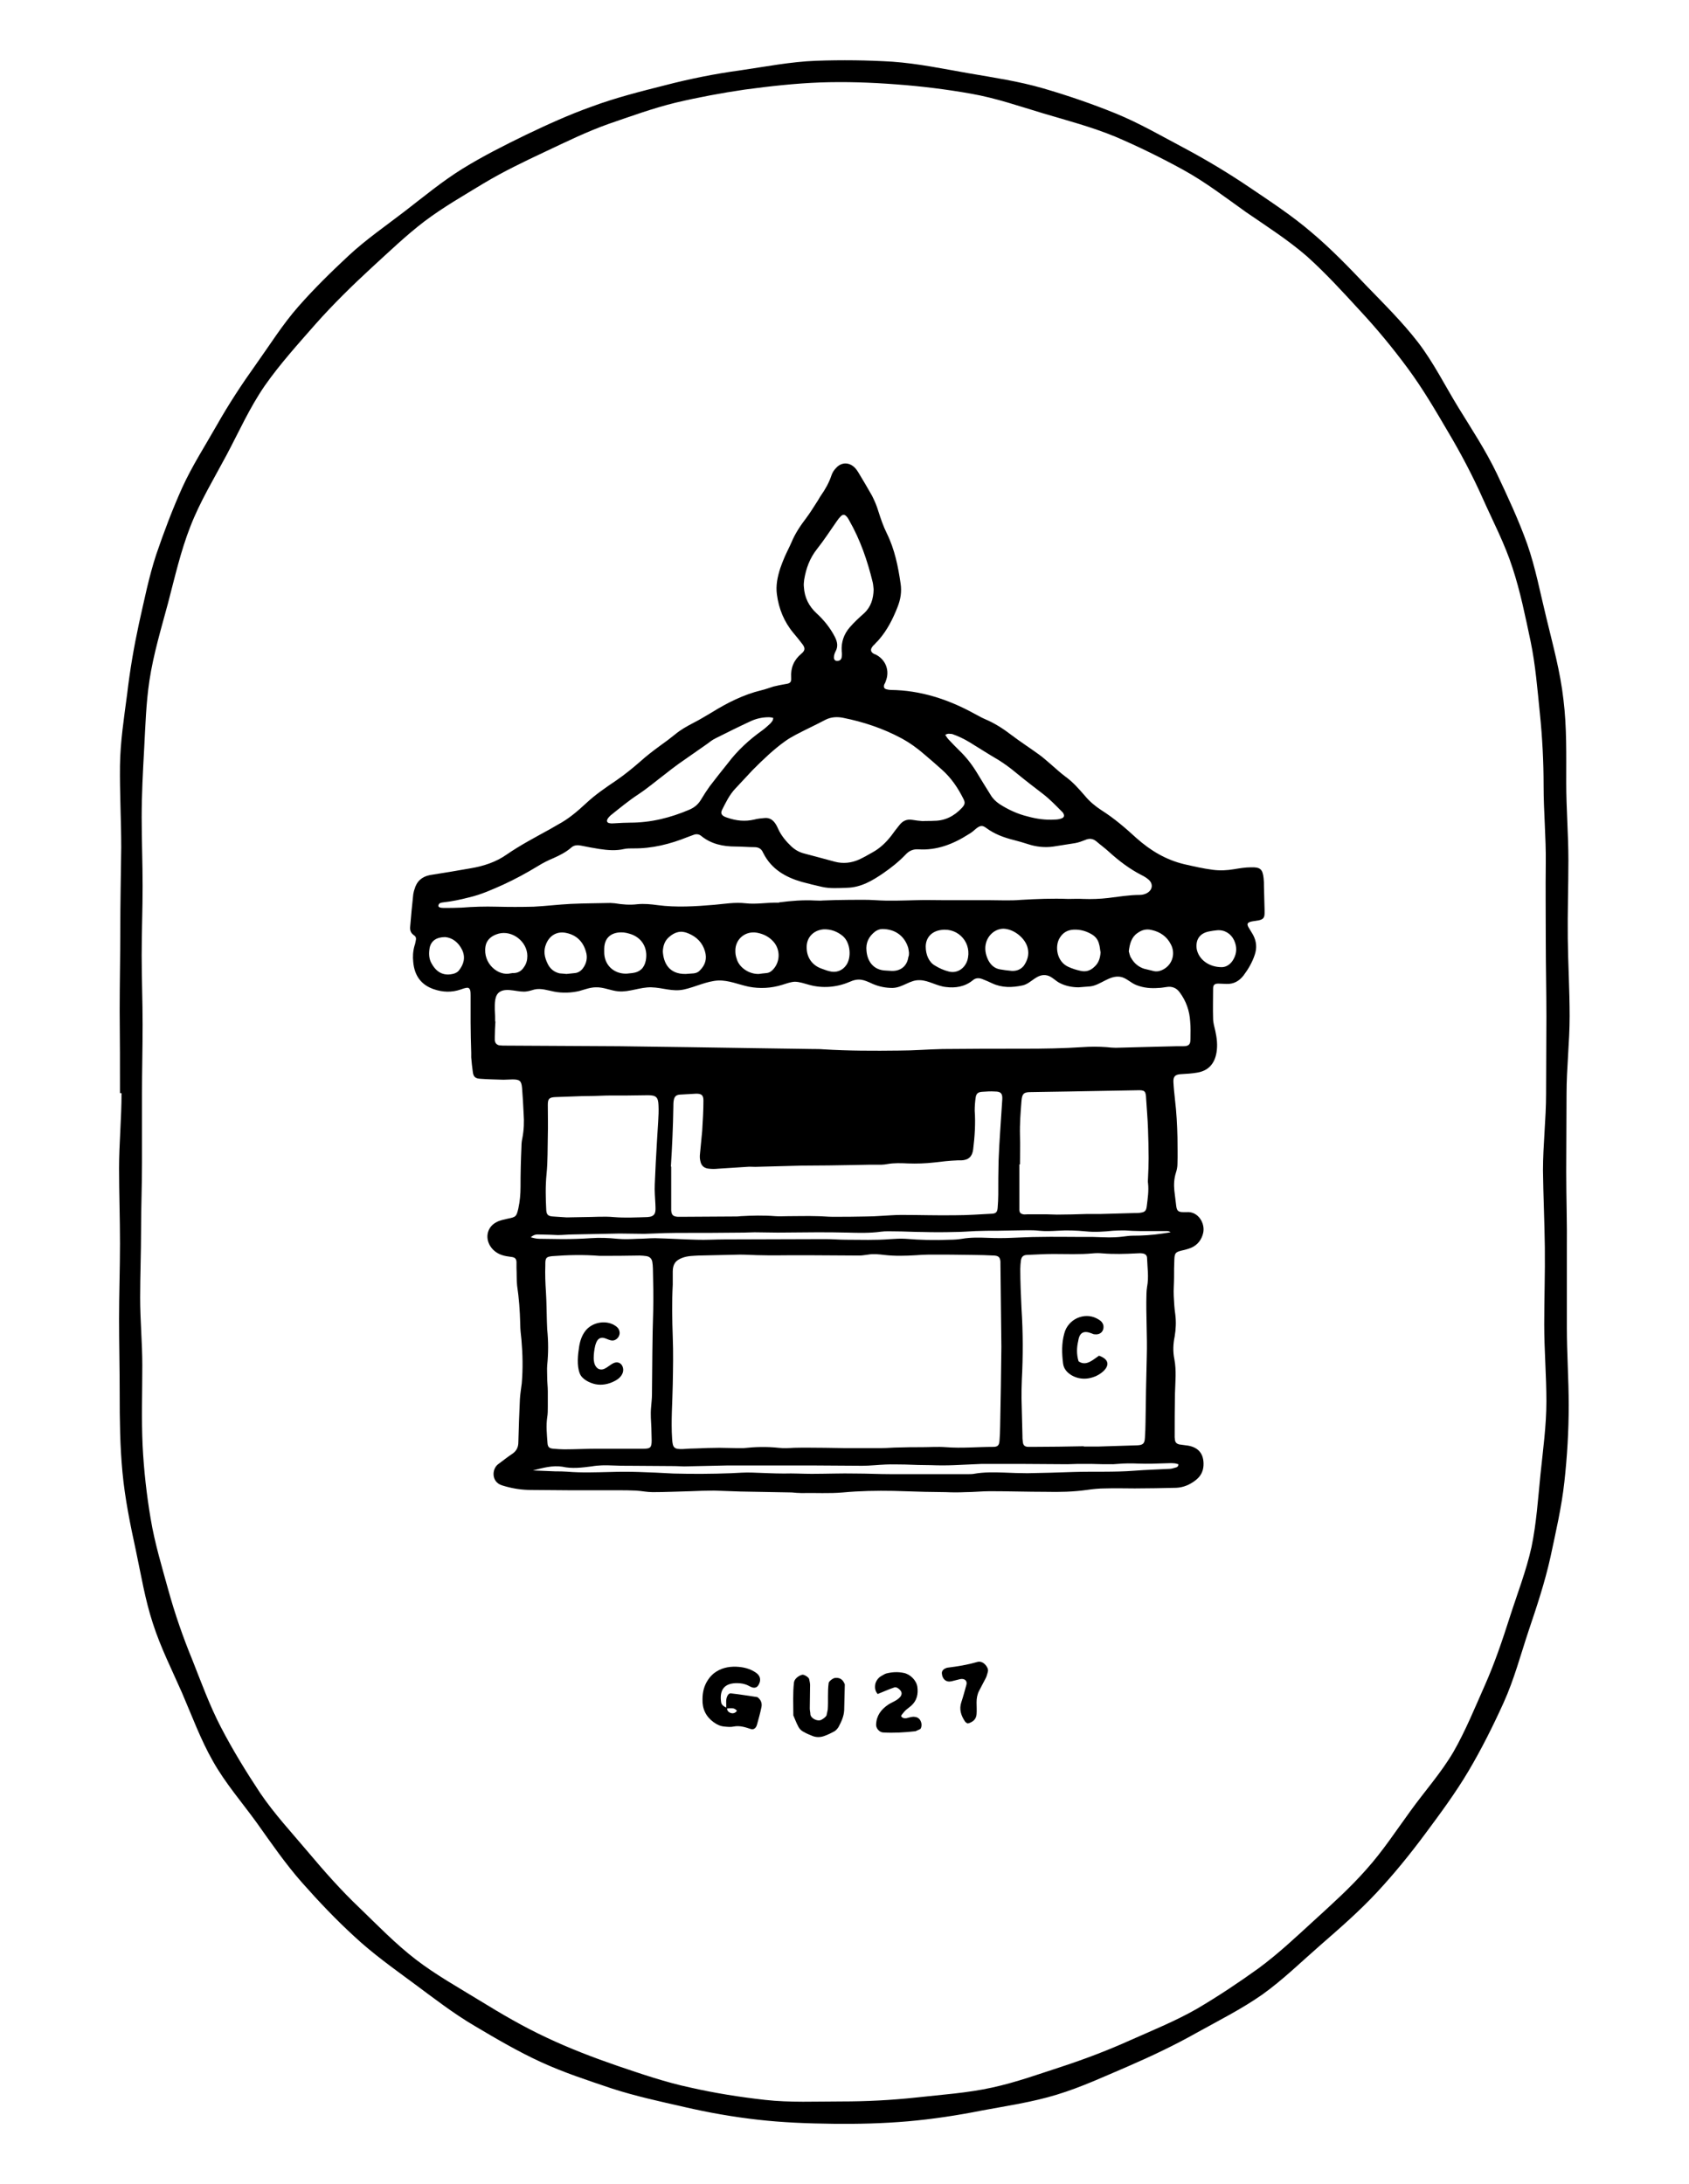
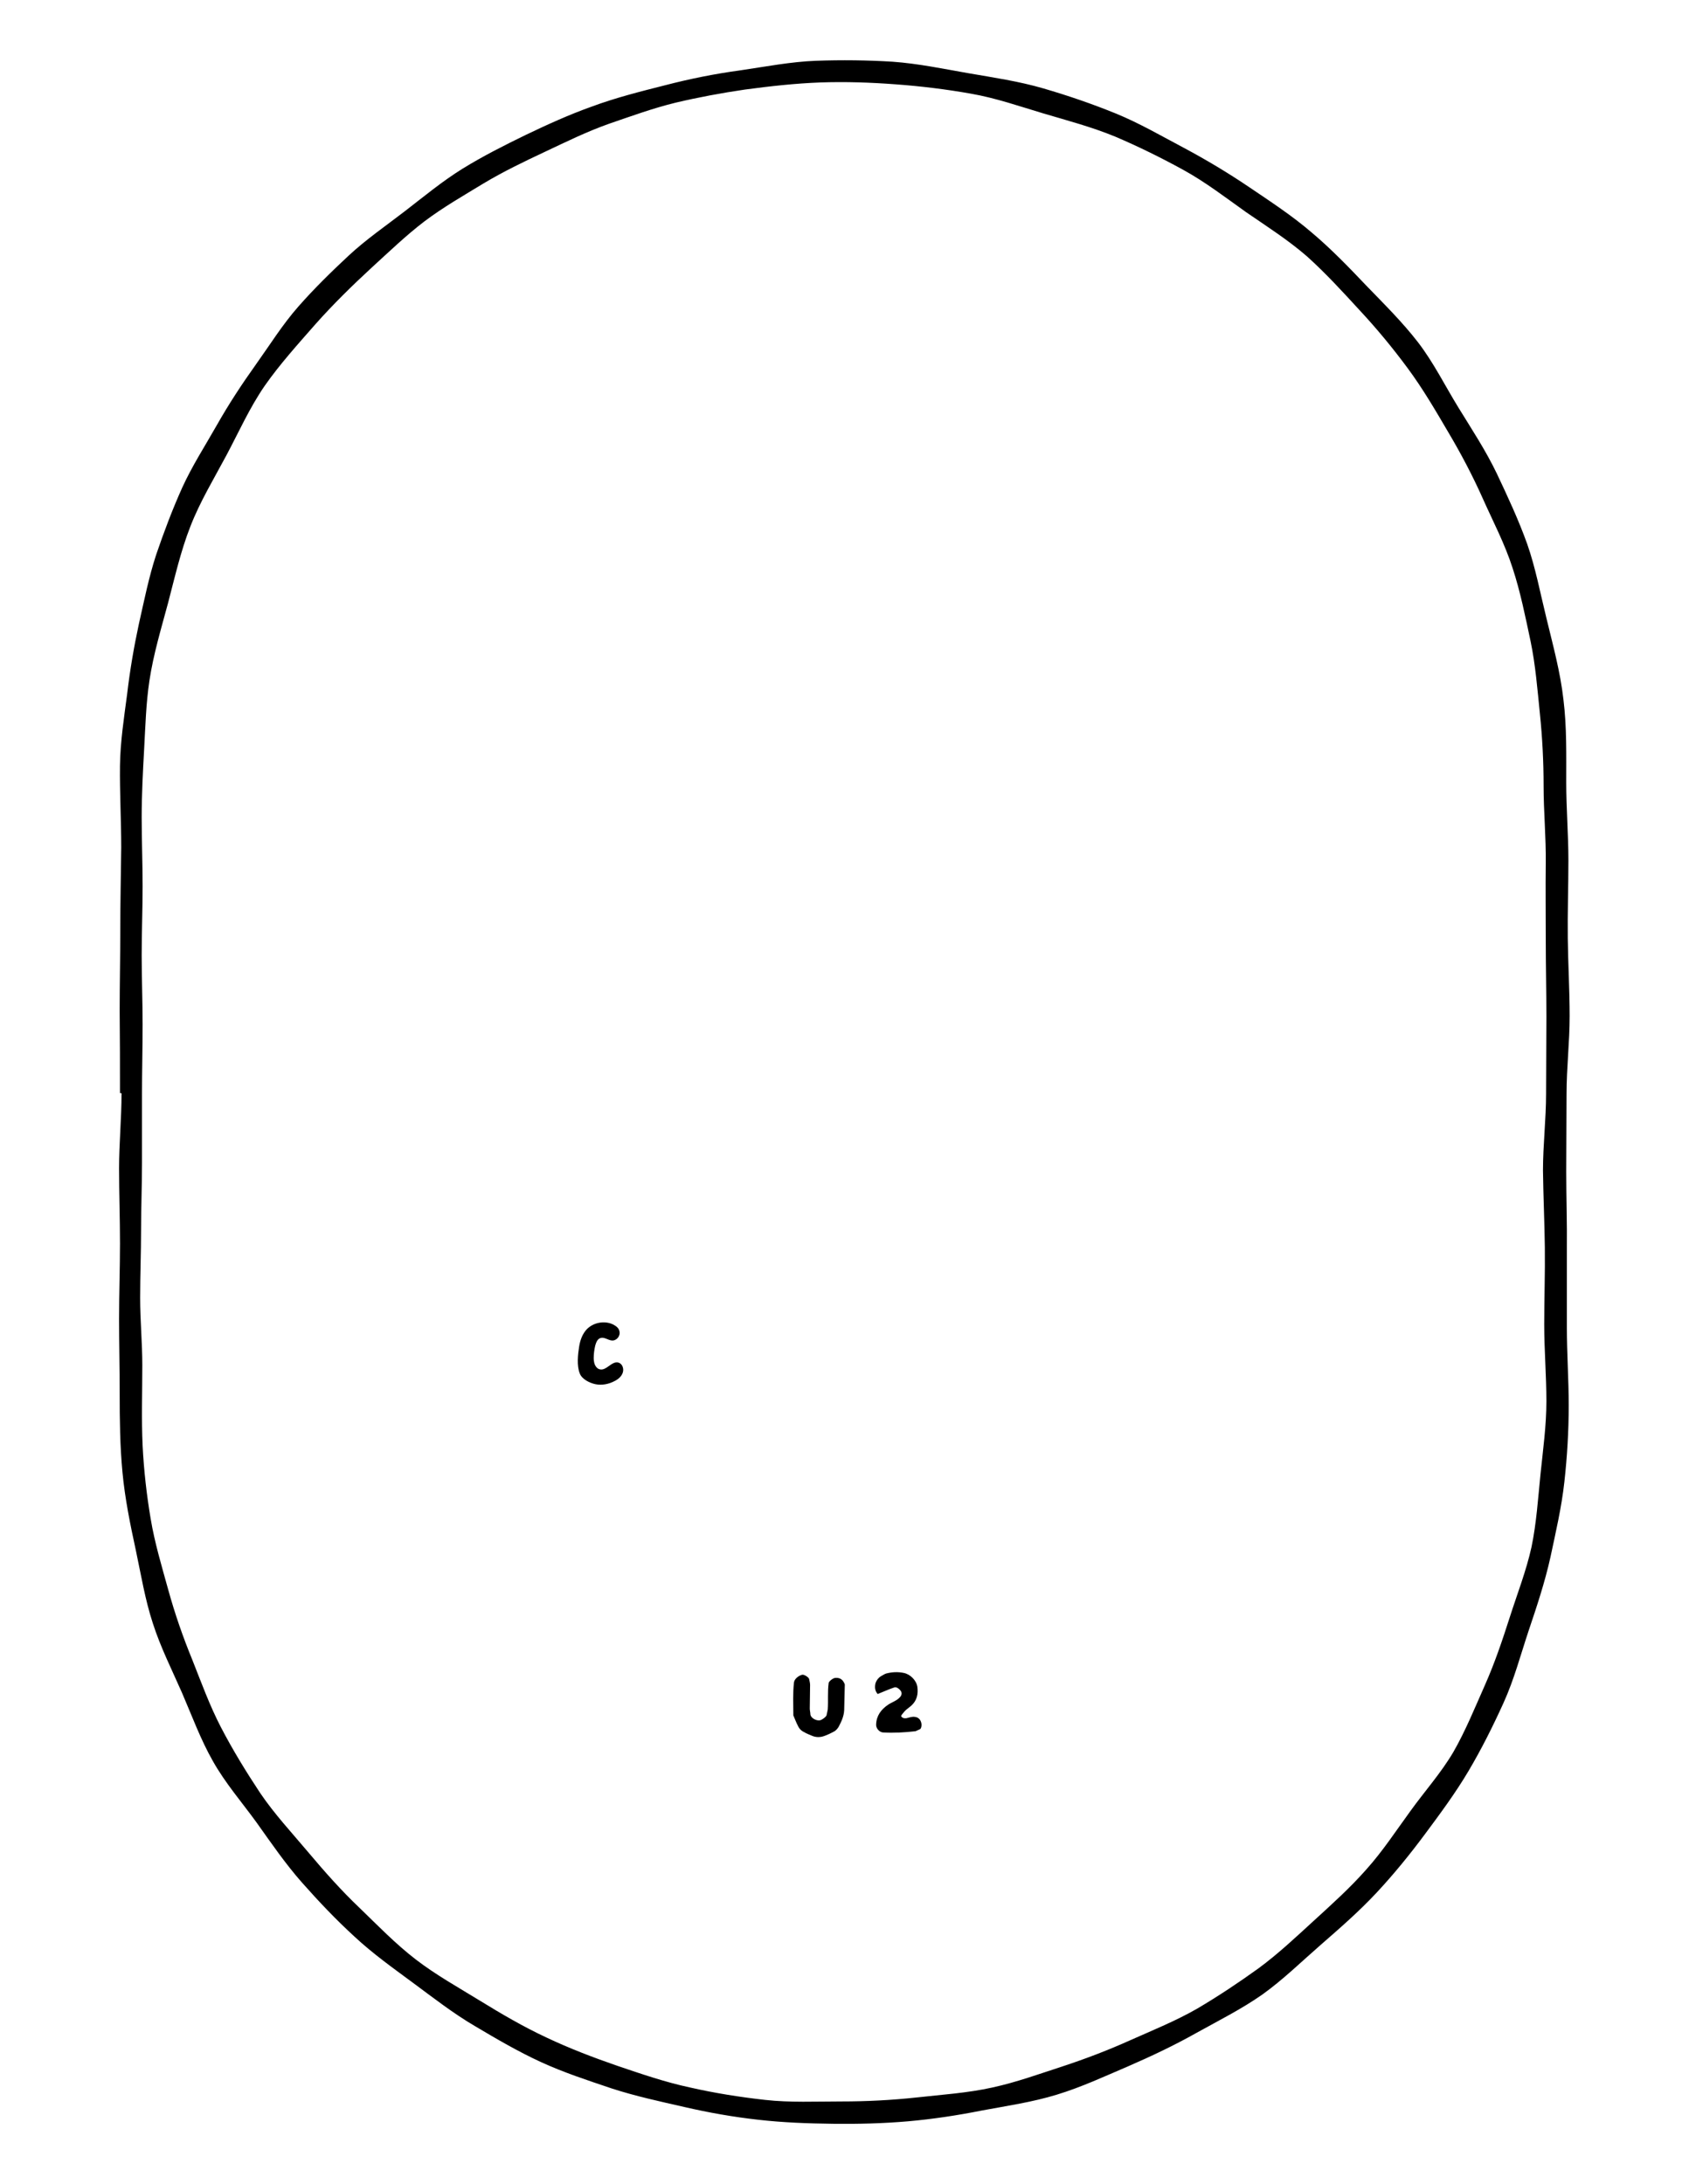
<svg xmlns="http://www.w3.org/2000/svg" enable-background="new 0 0 544.8 704.3" viewBox="0 0 544.8 704.3">
-   <path d="m366 480c-3.1 0-6.3-.1-9.4 0-2 0-4.1.2-6.1.5-4.3.6-8.7.7-13.1.6-6 0-12.1-.2-18.1-.2-2.6 0-5.3.3-7.9.3-2.1.1-4.2.1-6.3 0-2.3 0-4.5-.1-6.8-.1-3.4-.1-6.7-.2-10.1-.3-5.5-.1-10.9 0-16.3.5-4.4.4-8.9.1-13.4.2-1 0-2.1-.1-3.1-.2-5.5-.1-11.1-.2-16.6-.3-2.8-.1-5.6-.2-8.5-.3-2.5 0-5 .1-7.5.2-4.1.1-8.2.3-12.3.3-1.8 0-3.6-.4-5.4-.5-1.9-.1-3.9-.1-5.9-.1-5 0-10.1 0-15.1 0-4.2 0-8.5-.1-12.7-.1-2.9 0-5.7-.4-8.5-1.2-.3-.1-.7-.2-1-.3-3.5-1.1-3.3-5.4-1.1-6.9 1.5-1.1 3-2.3 4.5-3.3 1.3-.9 1.9-2.1 1.9-3.7.1-4.6.3-9.3.5-13.9.1-1.7.4-3.4.6-5.1.4-4.7.3-9.4-.1-14-.2-1.8-.4-3.5-.4-5.3-.1-4.1-.4-8.2-1-12.2-.2-1.9-.1-3.8-.2-5.7 0-.7 0-1.4 0-2-.1-.9-.4-1.3-1.3-1.5-.7-.1-1.4-.2-2-.3-2.2-.4-4-1.4-5.2-3.3-1.7-2.8-.9-6.2 2.1-7.7 1.1-.6 2.4-.8 3.6-1.1 2.6-.5 2.8-.7 3.4-3.3.5-2.3.7-4.6.7-6.9 0-4.3.1-8.6.3-13 0-1 .1-1.9.3-2.8.5-2.6.6-5.2.4-7.9-.1-2.7-.3-5.4-.5-8.2-.2-2.4-.8-2.8-3.1-2.8-1 0-1.9.1-2.9.1-2.5-.1-4.9-.1-7.4-.3-1.7-.1-2.3-.6-2.5-2.3-.2-1.5-.4-3.1-.5-4.6 0-.5 0-1 0-1.5-.1-3.3-.2-6.5-.2-9.8 0-2.9 0-5.7 0-8.6 0-.5 0-1.1-.1-1.6-.2-.8-.6-1.1-1.4-.9-.6.1-1.1.3-1.7.5-2.9 1-5.8.9-8.7-.1-4.1-1.4-6.2-4.4-6.6-8.7-.2-1.8-.1-3.5.4-5.3.2-.5.3-1.1.4-1.6.2-.7.1-1.4-.6-1.8-1-.7-1.3-1.6-1.2-2.7.3-3.5.6-7 1-10.5.1-.5.2-1.1.4-1.6.7-2.6 2.4-4.1 5-4.6 4.4-.7 8.8-1.4 13.2-2.2 4.1-.7 8.1-2 11.5-4.4 4.5-3.1 9.3-5.6 14-8.2.9-.5 1.7-1 2.6-1.5 3.4-1.8 6.3-4.3 9.1-6.9 3-2.8 6.4-5.1 9.8-7.4 2.6-1.8 5.2-3.9 7.6-6 2-1.8 4.2-3.5 6.4-5.1 1.7-1.2 3.3-2.4 4.9-3.7 1.8-1.5 3.8-2.6 5.9-3.7 2-1 3.9-2.2 5.8-3.3 5-3.1 10.3-5.8 16.1-7.2 1.3-.3 2.6-.8 3.9-1.2 1.3-.3 2.6-.6 3.9-.8 1.5-.2 1.9-.6 1.8-2.1-.2-3.2.9-5.7 3.3-7.7 1.2-1 1.3-1.8.3-3.1-.9-1.2-1.9-2.4-2.9-3.6-3-3.6-4.7-7.8-5.3-12.4-.4-2.9.2-5.7 1.1-8.5.4-1.2.9-2.4 1.4-3.6.7-1.6 1.5-3.1 2.2-4.7 1.2-2.9 2.9-5.4 4.8-7.9 1.2-1.6 2.3-3.4 3.4-5.1.5-.7.8-1.4 1.3-2.1 1.4-2 2.6-4.1 3.4-6.5.3-.9.8-1.7 1.5-2.4 1.7-1.9 4.2-1.9 6-.1.5.5.9 1.1 1.2 1.6 1.5 2.5 3 5 4.4 7.5.8 1.6 1.5 3.2 2 4.9.8 2.5 1.6 4.9 2.8 7.3 2.5 5.1 3.6 10.6 4.4 16.1.4 2.6 0 5.1-1 7.6-1.5 3.8-3.3 7.4-6 10.5-.4.5-.9.9-1.3 1.4-.3.3-.7.6-.9 1-.6.8-.4 1.6.5 2.1.2.1.3.2.5.2 3.4 1.6 4.8 5.3 3.4 8.7-.1.4-.3.7-.5 1.1-.2.9 0 1.3.8 1.5.4.1.9.2 1.3.2 9.6.1 18.5 3 26.9 7.6 1.2.6 2.3 1.3 3.5 1.8 3.1 1.3 5.9 3.1 8.5 5.1 2.9 2.2 6 4.2 8.9 6.3 1.4 1 2.7 2.2 4 3.3 1.5 1.3 2.9 2.6 4.5 3.8 2.5 1.8 4.4 4 6.4 6.3 1.5 1.8 3.3 3.3 5.3 4.6 4.1 2.6 7.7 5.7 11.3 9 4.5 4 9.5 7 15.4 8.4 3.1.7 6.1 1.4 9.2 1.8 2.3.3 4.6.2 6.9-.2 1.8-.3 3.6-.6 5.4-.6 3-.1 3.8.6 4.1 3.6.1.8.1 1.6.1 2.5.1 2.5.1 5.1.2 7.6v1.1c0 1.5-.5 2-1.9 2.3-.6.1-1.3.2-1.9.3-1.9.3-2.1.9-1.1 2.4.4.7.8 1.3 1.2 2 1.1 2.1 1.3 4.2.5 6.5-.8 2.4-2.1 4.6-3.6 6.6-1.4 1.8-3.2 2.8-5.5 2.7-.9 0-1.7-.1-2.6-.1-1.2 0-1.7.4-1.7 1.6 0 3.2-.1 6.5 0 9.7 0 1.3.4 2.6.7 3.9.5 2.3.8 4.6.4 7-.6 3.6-2.6 5.9-6.2 6.5-1.7.3-3.4.4-5.2.5-1.9.1-2.6.7-2.5 2.6s.3 3.7.5 5.6c.5 4.1.7 8.2.8 12.2 0 2.8.1 5.6 0 8.5 0 1-.2 2-.5 2.9-.6 1.9-.7 3.8-.5 5.8.2 1.6.4 3.3.6 4.9s.7 2 2.3 2h1.1c3.6-.3 6 3.5 5.3 6.7-.5 2.2-1.8 3.9-3.9 4.8-1 .4-2.1.7-3.1.9-1.9.5-2.2.8-2.3 2.8s-.1 3.9-.1 5.9-.2 3.9-.1 5.9.2 4 .5 6c.3 2.4.2 4.7-.2 7.1-.5 2.4-.6 4.9-.1 7.3.7 3.7.3 7.3.2 11-.1 4.7-.1 9.5-.1 14.2 0 .3.1.6.1.9.1.8.6 1.2 1.3 1.4.7.1 1.4.2 2.2.3 3.9.4 5.9 2.6 5.7 6.5-.1 2-1 3.6-2.6 4.8-1.8 1.4-3.9 2.3-6.2 2.4-4.6.1-9 .2-13.4.2 0 .1 0 .1 0 0zm-43-45.7c-.1-9-.2-17.9-.3-26.7 0-.2 0-.5 0-.7-.1-1.4-.6-1.9-2-2-2.3-.1-4.6-.2-6.9-.2-4.7-.1-9.5-.1-14.2-.1-1.4 0-2.8.1-4.2.2-3.4.2-6.8.3-10.2-.1-1.7-.2-3.4-.4-5.2-.1-.9.1-1.9.3-2.8.3-5.6 0-11.2-.1-16.8-.1-1.6 0-3.2 0-4.8 0-3.2 0-6.5.1-9.7 0-2.4 0-4.8-.2-7.2-.2-4.5.1-8.9.2-13.4.3-1.7.1-3.5.1-5.1.7-2.3.8-3.2 2.1-3.2 4.5v4.2c-.3 5.6-.2 11.2 0 16.8.2 5.1.1 10.3 0 15.4-.1 5.9-.6 11.7-.2 17.6.2 2.8.6 3.3 3.5 3.2 1.5-.1 3-.2 4.5-.2 2.4-.1 4.8-.2 7.2-.2 1.8 0 3.5.1 5.3.1h2.6c3.7-.4 7.4-.5 11.2-.1 1.7.2 3.3.1 5 0 3.4-.1 6.7 0 10.1 0 2 0 4 .1 6 .1h8.7 3.5c1.8 0 3.6-.2 5.4-.2 2.5-.1 5-.1 7.5-.1 2.6 0 5.2-.2 7.8 0 5.1.4 10.2-.1 15.3-.1 1.4 0 1.9-.5 2-2s.2-3 .2-4.5c.2-8.6.3-17.3.4-25.8zm-163.3-104.9h.1c-.1 1.7-.2 3.4-.2 5v1.1c.1.9.6 1.4 1.4 1.6.7.1 1.4.1 2 .1 12.2.1 24.5.1 36.7.2 7.5.1 15 .2 22.5.3 6.5.1 13 .2 19.5.3 6.8.1 13.6.2 20.5.3 1.1 0 2.3 0 3.4.1 8.1.5 16.3.5 24.4.4 4.7 0 9.4-.4 14-.5 8.8-.1 17.6-.1 26.5-.1 6.2 0 12.4-.1 18.5-.5 2.7-.2 5.4-.2 8 0 1 .1 1.9.2 2.9.2 3.8-.1 7.5-.2 11.3-.3 2.7-.1 5.5-.1 8.2-.2h2.2c1.8 0 2.4-.5 2.4-2.3 0-1.9.1-3.8-.1-5.7-.2-3.4-1.3-6.6-3.4-9.4-1-1.4-2.5-2-4.2-1.7-.9.1-1.7.3-2.6.3-2.4.2-4.8 0-7.1-.9-1.9-.7-3.3-2.4-5.3-2.7-3.5-.5-6.3 2.7-9.6 3.1-1.3.1-2.5.2-3.8.3-2 0-4.1-.4-5.9-1.3-1.5-.7-2.6-2.1-4.1-2.5-3.4-.9-5.2 2.6-8.1 3.2-3.3.7-6.6.8-9.8-.7-1-.5-2-.9-3-1.3-1.2-.5-2.3-.5-3.3.4-2.5 2-5.5 2.5-8.6 2.1-2.9-.3-5.5-2.1-8.3-2.2-3.3-.2-5.5 2.4-8.9 2.5-2.2 0-4.3-.4-6.4-1.3-3-1.4-4.5-2-7.6-.6-4 1.7-8.6 2.1-12.9.9-1.5-.4-3.1-1-4.7-1-1.4.1-2.7.6-4 1-3.5 1.1-7.2 1.3-10.8.6-3.3-.7-6.4-2.1-9.8-2-3.8.2-7.4 2.1-11.1 2.9s-6.8-.6-10.5-.7c-3.6-.1-7.1 1.6-10.6 1.3-2.5-.2-4.8-1.4-7.3-1.3-1.8 0-3.6.7-5.4 1.2-2.6.6-5.4.7-8 .2-2.1-.4-4.3-1.2-6.4-.7-.8.2-1.6.5-2.4.6-2.6.5-6.3-1.3-8.7.1-1.9 1.1-1.7 4-1.7 5.9.1 1.4.1 2.6.1 3.7zm184.9-39.5c1.6 0 3.2-.1 4.8 0 2.7.1 5.4 0 8-.3 3.4-.4 6.8-1 10.3-1 .7 0 1.5-.2 2.1-.5 2-1 2.3-3.1.6-4.5-.7-.6-1.4-1-2.2-1.4-3.9-2-7.3-4.6-10.5-7.5-1.3-1.2-2.7-2.2-4.1-3.4-1.1-.9-2.3-1-3.6-.4-1 .4-2.1.8-3.2 1-2.3.4-4.7.7-7 1.1-2.8.4-5.6.1-8.3-.8-1.5-.5-3-.9-4.5-1.3-3.2-.8-6.2-1.9-8.9-3.9-1.2-.9-1.9-.8-3.1.1-.8.7-1.6 1.4-2.5 1.9-5 3.2-10.3 5.3-16.3 4.9-1.7-.1-3 .5-4.1 1.7-2.2 2.3-4.6 4.2-7.2 6-3.5 2.4-7.2 4.6-11.7 4.7-2.7.1-5.5.3-8.1-.3-2.2-.5-4.3-1-6.5-1.6-5.2-1.5-9.8-4.1-12.4-9.3-.1-.1-.1-.2-.2-.4-.5-1-1.4-1.5-2.6-1.5-2 0-4.1-.2-6.1-.2-4.1 0-7.9-.8-11.1-3.4-.7-.6-1.6-.7-2.4-.4-.6.2-1.3.5-1.9.7-5.7 2.3-11.6 3.8-17.8 3.7-.9 0-1.9 0-2.8.2-2.6.6-5.2.4-7.9 0-2-.3-4-.7-6-1.1-1.1-.2-2.2-.2-3.1.6-1.7 1.5-3.7 2.5-5.7 3.4-1.7.7-3.5 1.6-5.1 2.6-3.6 2.2-7.3 4.2-11.2 6-3.6 1.6-7.1 3.2-11 4.1-2.7.7-5.5 1.3-8.3 1.6-.6.1-1.4.1-1.6 1-.1.5.5.8 1.6.8 2 0 3.9 0 5.9-.1 3.8-.3 7.5-.4 11.3-.3 4 .1 7.9.1 11.9 0 4-.2 8-.7 12-.9 4.3-.2 8.5-.2 12.8-.3.5 0 .9.1 1.4.1 2.4.4 4.9.6 7.3.3 2.2-.2 4.4 0 6.5.3 6.1.8 12.2.4 18.2-.1 3.4-.3 6.8-.9 10.2-.5 3.5.4 7-.3 10.5-.2.1 0 .3 0 .4-.1 3.8-.5 7.6-.8 11.4-.6.9 0 1.7.1 2.6 0 2.8-.1 5.5-.2 8.3-.2 2.9 0 5.8-.1 8.7.1 4.4.3 8.7.1 13.1 0 3-.1 6.1 0 9.1 0h6.3 8.2c3.4 0 6.8.2 10.2-.1 5.1-.3 10.2-.5 15.3-.3zm5 176.5v.1h4.5c4.3-.1 8.5-.3 12.8-.4 1.8-.1 2.3-.6 2.4-2.4.1-1.7.2-3.5.2-5.2.1-7 .2-14 .4-21 .2-6.7-.3-13.5-.1-20.2 0-.8.1-1.6.2-2.3.6-3.1.1-6.2 0-9.2 0-1-.6-1.5-1.6-1.6-.6-.1-1.2 0-1.8 0-3.7.2-7.4.3-11 0-1-.1-2.1-.1-3.1 0-4.2.4-8.4.2-12.7.2-2.9 0-5.7.2-8.6.3-1.2.1-1.7.6-1.9 1.8-.1.9-.2 1.8-.2 2.7 0 4.3.2 8.6.4 12.9.5 7.6.5 15.3.1 22.9-.1 2-.1 4-.1 6 .1 4 .2 8 .3 12 0 .6 0 1.2.1 1.8.1 1.3.6 1.8 1.9 1.8h1.4c5.6 0 11-.1 16.4-.2zm-52-201.6c0-.1 0-.1 0 0 1.2-.1 2.5 0 3.7-.1 3.6 0 6.6-1.6 9-4.2.9-1 1.1-1.6.5-2.8-1.8-3.6-4-6.9-7.1-9.6-1.8-1.6-3.6-3.2-5.4-4.7-2.4-2.1-4.9-3.9-7.7-5.4-5.8-3.1-12.1-5.2-18.6-6.5-1.9-.4-3.9-.3-5.7.6-3.2 1.7-6.5 3.2-9.7 4.9-1.1.6-2.2 1.2-3.3 2-3.8 2.7-7.2 6-10.5 9.3-1.9 2-3.7 4-5.6 6s-3.1 4.5-4.3 6.9c-.5 1-.2 1.7.9 2.2.2.1.5.2.8.3 2.9 1 5.7 1.3 8.7.6 1.1-.3 2.2-.4 3.4-.5 1.3-.1 2.3.4 3.1 1.4.5.6.9 1.4 1.2 2.1 1 2.2 2.6 4.1 4.3 5.7 1.2 1.1 2.6 1.9 4.3 2.3 3.3.9 6.5 1.7 9.7 2.6 2.7.7 5.3.4 7.8-.7 1.5-.7 2.9-1.5 4.3-2.3 2.4-1.3 4.4-3.2 6.1-5.4.8-1.1 1.7-2.3 2.6-3.4 1.1-1.4 2.4-2 4.2-1.7 1.1.2 2.2.3 3.3.4zm-81.2 111.4h.1v2.9 9.4 1.8c.1 1.5.6 2 2.1 2.1h2c5.5 0 11-.1 16.5-.1.6 0 1.2 0 1.8-.1 3.7-.2 7.4-.3 11.2 0 1.3.1 2.7 0 4.1 0 3.1 0 6.3-.1 9.4 0 1.6 0 3.3.2 4.9.2 3.6 0 7.3 0 10.9-.1 1.6 0 3.3-.1 4.9-.2 2.1-.1 4.3-.3 6.4-.3 5.9 0 11.7.2 17.6.1 3.9 0 7.9-.3 11.8-.5 1.2-.1 1.6-.6 1.7-1.9.1-1.4.2-2.8.2-4.2 0-3.6 0-7.3.1-10.9.1-3.1.3-6.2.5-9.3.2-3.5.5-7.1.7-10.6.1-1.9-.5-2.5-2.4-2.5-1.4-.1-2.7 0-4.1.1-1.3.1-1.9.5-2.1 1.9s-.3 2.8-.3 4.2c.3 4.2 0 8.4-.5 12.5-.3 2.3-1.5 3.4-3.8 3.5-.4 0-.8 0-1.2 0-2.6.1-5.2.4-7.7.7-2.7.3-5.5.4-8.3.3-2.2-.1-4.4-.2-6.7.2-.6.1-1.2.2-1.8.2-2.9 0-5.7 0-8.6.1-5.6.1-11.3.2-16.9.2-.1 0-.2 0-.3 0-5 .1-10 .3-15 .4-.9 0-1.8-.1-2.7 0-3.1.2-6.3.4-9.4.6-.9.1-1.8.1-2.7 0-1.6-.1-2.6-.9-2.9-2.5-.2-.8-.2-1.6-.1-2.4.2-2.4.5-4.9.7-7.3.2-3.3.4-6.5.4-9.8 0-1.7-.6-2.2-2.3-2.2-1.8.1-3.5.2-5.3.3-1.3.1-1.8.7-2 2-.1.6-.1 1.3-.1 1.9-.1 6.5-.4 12.9-.8 19.3zm-23 28.8c-5.1-.4-10.2-.3-15.3.1-1.8.2-2.2.5-2.2 2.4v.5c-.1 2.9 0 5.8.2 8.7.2 3.2.2 6.4.3 9.5 0 .8.1 1.6.1 2.5.4 3.9.4 7.7 0 11.6-.1 1.3 0 2.6 0 4 0 1.5.2 2.9.2 4.4v4.9c0 1.2 0 2.4-.2 3.5-.4 2.8-.1 5.5.1 8.3.1 1.3.6 1.7 1.9 1.8 1.2.1 2.4.2 3.5.2 3.5 0 7.1-.2 10.6-.2h15c2.2 0 2.6-.4 2.6-2.7 0-1.4-.1-2.7-.1-4.1-.1-2.1-.3-4.3-.1-6.4.1-1.4.3-2.9.3-4.4.1-9 .1-18.1.4-27.1.1-4.5 0-8.9-.1-13.4 0-.7-.1-1.5-.2-2.2-.2-1-.8-1.6-1.8-1.8-.8-.1-1.5-.2-2.3-.2-4.4.1-8.7.1-12.9.1zm135.6-29.5c-.1 0-.1 0-.2 0v3.5 10.2 1.1c.1.8.4 1.1 1.2 1.3.5.1 1 0 1.5 0h6c1.1 0 2.3.1 3.4.1 3.2 0 6.4-.1 9.7-.2h4.4c3.6-.1 7.2-.2 10.8-.3.7 0 1.4 0 2-.1 1.5-.2 1.9-.6 2.1-2.1.3-2.5.7-5 .4-7.5-.1-.5 0-1 0-1.5.1-2.2.2-4.4.2-6.5 0-3.1-.1-6.3-.2-9.4-.1-3.2-.4-6.4-.6-9.7-.1-2.6-.4-2.9-3-2.8-7.4.1-14.7.3-22.1.4-4.1.1-8.2.1-12.3.2-2.1 0-2.6.6-2.8 2.7-.3 3.8-.6 7.5-.5 11.3.1 3.1 0 6.2 0 9.3zm-133.3-22.2c0 .1 0 .1 0 0-2.7.1-5.5.2-8.2.2-2.8.1-5.6.2-8.4.3-2 .1-2.4.6-2.4 2.5 0 3.4.1 6.7 0 10.1-.1 4 0 8.1-.4 12.1s-.3 7.9-.1 11.8c.1 1.4.6 1.9 2.1 2l4.5.3c1.8 0 3.6-.1 5.4-.1 3.3 0 6.6-.3 9.8 0 3.6.3 7.2.1 10.8 0 .3 0 .5-.1.8-.1 1.1-.2 1.7-.8 1.8-1.9.1-.7 0-1.4 0-2.2-.1-2.1-.3-4.2-.2-6.3.2-4.6.4-9.2.7-13.8.1-2.2.3-4.4.4-6.5.1-1.8.2-3.5.1-5.3-.1-2.6-.8-3.2-3.4-3.2-4.6.1-9 .1-13.3.1zm86.1-163.2c-.1-.6-.1-1.4-.3-2.3-1.7-7-4-13.7-7.6-20-.2-.4-.5-.9-.8-1.2-.6-.7-1.2-.8-1.9-.1-.5.5-.9 1-1.3 1.6-2.1 3-4.1 6.1-6.4 9s-3.5 6.2-4.1 9.8c-.1.8-.2 1.6-.1 2.4.2 3.4 1.6 6.2 4.1 8.5 2.4 2.2 4.4 4.7 5.9 7.6.8 1.6 1.1 3.1.2 4.7-.3.6-.5 1.2-.5 1.8-.1.9.5 1.4 1.4 1.2.6-.1 1-.5 1.1-1.2.1-.6.1-1.3 0-1.9-.2-2.9.7-5.5 2.6-7.7 1.4-1.6 3-3.1 4.7-4.6 2.1-2 2.9-4.5 3-7.6zm-32.4 41.4c-.5-.1-.9-.2-1.4-.2-2 0-3.9.4-5.7 1.2-3.9 1.8-7.7 3.7-11.5 5.6-1 .5-1.8 1.1-2.7 1.8-3.1 2.2-6.2 4.3-9.3 6.5-1.4 1-2.8 2.1-4.2 3.2-2.9 2.2-5.6 4.5-8.6 6.5-3.2 2.1-6.1 4.5-9.1 6.9-.3.3-.6.6-.8.9-.6.9-.3 1.5.7 1.6.5.1 1.1 0 1.6 0 1.6-.1 3.3-.2 4.9-.2 6.7 0 13-1.6 19.1-4.2 1.6-.7 2.8-1.7 3.7-3.2s1.8-2.9 2.8-4.3c1.9-2.5 3.9-5 5.9-7.5 3.1-4.1 6.8-7.5 11-10.5 1-.7 1.8-1.5 2.7-2.3.4-.5.9-.9.9-1.8zm-77.5 242.7c2.4.1 4.9.2 7.3.3 1.2 0 2.5 0 3.7.1 4.7.4 9.4.2 14 .1 3-.1 6.1-.1 9.1 0 3.7.1 7.4.3 11.2.5 3.1.1 6.2.1 9.3.1s6.2-.1 9.3-.2c2.3-.1 4.6-.3 6.9-.2 3.4.1 6.8.3 10.2.3 3-.1 5.9.1 8.9.1 4.7 0 9.5-.2 14.2-.1 3.8 0 7.6.2 11.4.2h24.8c.6 0 1.3 0 1.9-.1 3.3-.6 6.6-.5 9.9-.4 2.5.1 4.9.2 7.4.2 5-.1 9.9-.2 14.9-.4 6.5-.2 13 .1 19.5-.4 3.8-.3 7.5-.4 11.3-.6.7 0 1.4-.2 2-.4.5-.1 1-.3 1-1.1-.5-.1-.9-.3-1.4-.3-.9-.1-1.8 0-2.7 0-2.9.1-5.8.2-8.7.1-2.3-.1-4.5-.1-6.8.1-.5 0-.9.1-1.4.1-2.4 0-4.8 0-7.2-.1-1.4 0-2.8 0-4.2 0-1.1 0-2.3.1-3.4.1-5.1 0-10.2-.1-15.3-.1-2 0-3.9 0-5.9 0-2.1 0-4.3 0-6.4 0-3 .1-6 .3-9 .4-2.5.1-4.9.1-7.4 0-2.8 0-5.5-.1-8.3-.2-2.1 0-4.3-.1-6.4 0-2.5.1-5 .4-7.5.4-5.2 0-10.4-.1-15.5-.1-8.3 0-16.6 0-25 0-1 0-2 0-3 0-4.6.1-9.3.2-13.9.3-1 0-2-.1-3-.1-4.9 0-9.7-.1-14.6-.1-1.8 0-3.6 0-5.5-.1-2.3-.1-4.5-.1-6.8.3-3.1.4-6.3.8-9.4.1-3.2-.5-6.4.4-9.5 1.2zm-.7-75.2c1 .3 1.9.5 2.8.5 2.5 0 5 .1 7.5.1 3 0 6-.1 9-.3 2.9-.2 5.8-.1 8.7.2 2.1.2 4.3.1 6.4 0 1.9 0 3.8-.2 5.7-.2 4.5.1 8.9.4 13.4.5 3 .1 6-.1 9-.1 10.9 0 21.7-.1 32.6-.1 2.2 0 4.4.2 6.5.2 4.8 0 9.6.2 14.5-.2 1.6-.1 3.2-.2 4.8-.1 4.8.4 9.5.5 14.3.3 1.3 0 2.6-.1 3.9-.3 2.9-.5 5.7-.4 8.6-.3 2.4.1 4.8.1 7.2 0 3-.1 6.1-.3 9.1-.3 4.6-.1 9.3 0 13.9 0h3.5c3.2.1 6.4.3 9.5-.1 1-.1 2.1-.3 3.1-.3 3.3 0 6.5-.2 9.8-.7.9-.1 1.7-.3 2.6-.4-.4-.3-.8-.4-1.2-.4-2.9 0-5.8 0-8.7 0-1.6 0-3.2-.1-4.8-.2-1.3 0-2.6 0-3.9.1-2.9.3-5.9.5-8.8.2-3-.3-6.1-.4-9.1-.2-1.9.1-3.9.2-5.9 0-2.6-.3-5.1-.1-7.6-.1-1.9 0-3.8.1-5.7.1-2.4 0-4.8 0-7.2.1-2.3.1-4.5.3-6.8.3-3.5.1-6.9.1-10.4 0-2.9 0-5.8-.2-8.7-.2-1.5 0-3.1-.1-4.6.1-3.6.5-7.2.4-10.8.3-3.4-.1-6.7-.1-10.1-.1-4.2 0-8.4.1-12.5.1-2.5 0-4.9-.1-7.4-.1-1.2 0-2.4.1-3.5.1-7.2.1-14.4.1-21.6.1-2.5 0-5.1.1-7.6.2-1 0-1.9.1-2.9.1-2.7 0-5.4-.1-8-.1-5 .1-10 .2-15 .3-1.6 0-3.3.2-4.9.2-.8 0-1.5-.1-2.3-.1-1.4 0-2.8-.1-4.2-.1-.7 0-1.4.2-2.2.9zm133.7-162c.4.6.7 1.1 1.1 1.5 1.1 1.2 2.3 2.4 3.4 3.5 2.2 2.1 4 4.4 5.6 7 1.5 2.5 3 4.9 4.5 7.3.7 1.2 1.7 2.2 2.9 3 2.8 1.8 5.8 3.2 9.1 4 2.9.8 5.8 1.2 8.8 1 .6 0 1.3-.1 1.9-.3 1.1-.3 1.3-1 .6-2-.1-.1-.2-.2-.3-.3-1.9-1.9-3.8-3.9-6-5.6-3-2.3-6-4.6-8.9-7-1.8-1.5-3.6-2.8-5.5-4-3.1-1.8-6.2-3.8-9.3-5.7-1.8-1.1-3.7-2-5.7-2.7-.7 0-1.3-.3-2.2.3zm-44.7 68.6c0 3.1 1.7 5.6 4.6 6.7.9.3 1.8.7 2.7.9 2.1.6 4.2-.1 5.5-2 1.7-2.5 1.3-7.1-1-9.2 0 0-.1-.1-.1-.1-1.8-1.5-3.9-2.3-6.3-2.2-3.2.3-5.5 2.6-5.4 5.9zm-15.4 8.5c.5-.1 1.5-.2 2.5-.3.9-.1 1.6-.6 2.2-1.3 2.2-2.5 2.2-6.3 0-8.8-1.4-1.6-3.2-2.5-5.3-2.9-3.8-.7-7.1 2.1-7 5.9 0 .8.1 1.6.4 2.4.7 2.8 3.9 5.1 7.2 5zm78.9-14.6c-2.5 0-4.8 1.8-5.6 4.4-.6 2-.2 4 .7 5.8.8 1.5 2 2.6 3.7 2.9 1.2.2 2.5.4 3.8.5 1.5.1 2.9-.4 3.9-1.6 1.2-1.7 1.8-3.6 1.3-5.7-.7-3.2-4.4-6.2-7.8-6.3zm31.3 7.6c-.2-.9-.2-1.8-.5-2.7-.3-1.3-1.1-2.3-2.2-3-1.8-1.1-3.8-1.7-6-1.6-2 .1-3.5 1-4.5 2.7-1.6 2.6-1 7.6 2.8 9.3 1.3.6 2.6 1 4 1.3 1.7.4 3.2-.1 4.5-1.4 1.3-1.2 1.8-2.8 1.9-4.6zm-133.8 7c.9-.1 1.7-.1 2.6-.2.8-.1 1.5-.4 2-1 1.7-1.7 2.3-3.7 1.6-6.1-.8-2.8-2.7-4.7-5.4-5.8-2.3-1-4.3-.5-6.2 1.2-1.4 1.2-1.9 2.8-2 4.6.2 3.6 1.9 7.4 7.4 7.3zm142.9-7.3c.2.6.3 1.5.8 2.2.9 1.6 2.3 2.8 4.1 3.4 1.1.3 2.2.5 3.3.8 1.1.2 2.1-.1 3-.6 2.9-1.6 3.9-5.1 2.4-8-1.3-2.6-3.5-4.1-6.3-4.7-1.7-.4-3.1 0-4.5 1-1.9 1.3-2.5 3.4-2.8 5.9zm-70.9.4c-.1-.4-.1-1.1-.3-1.7-1.2-3.7-4.2-5.9-8.3-5.9-.8 0-1.6.3-2.3.8-2.1 1.6-3.1 3.7-2.8 6.3.3 3.3 2.2 6.2 6.3 6.3.5 0 1.1.1 1.6.1 3 .2 5.2-1.5 5.6-4.5.2-.4.2-.8.2-1.4zm-91.1 6.8c.6-.1 1.3-.1 1.9-.2 2.4-.3 3.8-1.6 4.3-4 .8-4.1-1.3-7.6-5.3-8.7-.6-.2-1.2-.3-1.9-.4-2.8-.2-6.1.8-6.2 5.2v1c-.1 4.2 3 7.2 7.2 7.1zm96.5-8.7c0 2.5 1 5 3 6.1 1.3.8 2.8 1.5 4.4 1.9 2.7.7 5.1-.9 6-3.5 1.7-5.5-2.7-10.7-8.4-9.9-3.1.4-5 2.5-5 5.4zm-115.9 8.8c1-.1 1.9-.2 2.8-.3 1-.1 1.9-.7 2.5-1.5 1.2-1.6 1.6-3.5 1-5.4-.9-3.2-3-5.3-6.2-6-2.9-.7-5.4.6-6.6 3.4-1 2.3-.6 4.4.5 6.6.8 1.6 2.1 2.6 3.8 3 .8.1 1.6.1 2.2.2zm-12.6-5.8c0-4.6-4.8-8.4-9.3-7.2-2.1.6-3.8 1.8-4.2 4.1-.9 5.6 4.2 9.7 8.1 8.7.4-.1.8-.1 1.2-.1 1.4-.1 2.4-.8 3.1-1.9.8-1.1 1.1-2.3 1.1-3.6zm224 3.6c1.4 0 2.9-.9 3.8-2.6 1.1-2 1.1-4 .2-6-1-2.2-3.1-3.5-5.5-3.3-.9.1-1.8.2-2.7.4-2.9.6-4.3 2.6-3.9 5.6.6 3.3 3.8 5.9 8.1 5.9zm-250.5-9.7c-2.8 0-4.5 1.2-5 3.4-.3 1.7-.3 3.4.5 4.9 1.8 3.4 4.3 4.3 7.3 3.5.6-.2 1.2-.5 1.6-1 1.6-2 2.2-4.2 1.1-6.6-1.2-2.5-3.2-4-5.5-4.2z" />
-   <path d="m347.9 439c1.7 1.2 3.2.5 4.6-.4.7-.5 1.4-1 2-1.4 3.1 1.1 3.5 3 1.4 5-1.3 1.2-3 2-4.8 2.3s-3.7 0-5.3-.9-2.7-2.2-2.9-3.9c-.4-3.2-.5-6.5.4-9.7.6-2.3 2.2-4 4.1-4.9 2-.9 4.3-1 6.4.1.9.5 1.8 1 2.1 2.2.3 1.8-.9 3.1-2.7 2.9-.4 0-.7-.1-1.1-.3-2.5-1-3.9-.3-4.3 2.4-.5 2.1-.6 4.3.1 6.6z" />
  <path d="m192.3 440.8c.3.4.7.7 1.2.8 2.1.5 3.8-2.7 5.9-2.2 1.3.3 1.9 1.9 1.5 3.2s-1.5 2.2-2.7 2.8c-1.9 1-4.1 1.4-6.1 1-1.9-.4-4.4-1.6-5.1-3.5-1-2.5-.6-6.1-.2-8.6.3-1.9.9-3.7 2.1-5.2 2.1-2.6 6.1-3.4 9-1.9.9.5 1.7 1.1 1.9 2.1.4 1.5-.9 3.1-2.4 3-1.3-.1-2.5-1.2-3.7-.8-1 .3-1.4 1.4-1.7 2.4-.3 1.3-.5 2.7-.5 4.1 0 .9.2 2.1.8 2.8z" />
  <path d="m38.7 352.5c0-8.8 0-17.6-.1-26.4 0-8.8.2-17.6.2-26.4s.2-17.6.3-26.4c0-8.8-.5-17.6-.4-26.4.1-7.7 1.3-15.4 2.3-23 .9-7.7 2.2-15.3 3.8-22.7 1.7-7.5 3.2-15.1 5.6-22.4 2.5-7.3 5.2-14.5 8.4-21.6 3.2-7 7.4-13.5 11.2-20.2s8-13.1 12.5-19.4 8.6-12.9 13.7-18.7 10.6-11.2 16.3-16.5c5.6-5.2 12-9.6 18.1-14.3s12-9.6 18.6-13.7c6.5-4 13.4-7.5 20.4-10.9 6.9-3.3 13.9-6.5 21.2-9.1 7.8-2.9 15.8-4.9 23.7-6.9 8.1-2.1 16.1-3.7 24.2-4.8 8.2-1.2 16.4-2.8 24.5-3.1 8.3-.3 16.6-.2 24.7.3 8.3.6 16.4 2.3 24.4 3.7 8.1 1.4 16.3 2.6 24.2 4.9s15.8 5 23.4 8.1 14.8 7.3 22 11.1c7.3 3.9 14.3 8.1 21.1 12.7s13.7 9.1 20 14.5c6.3 5.3 12 11.2 17.7 17.2 5.7 5.9 11.6 11.7 16.7 18.3 5 6.5 8.7 14 13 21s8.8 13.8 12.4 21.3c3.5 7.4 7 14.9 9.8 22.7 2.7 7.7 4.2 15.8 6.2 23.9 2.1 8.7 4.5 17.4 5.5 26.3 1.1 8.9.9 17.9.9 26.8 0 8.4.7 16.7.7 25.1s-.3 16.7-.2 25.1.6 16.7.6 25.1-1 16.7-1 25.1-.1 16.7-.1 25.1.3 16.7.2 25.1v25.1c0 8.4.6 16.7.6 25.1 0 8.3-.5 16.6-1.4 24.7-.9 8.2-2.8 16.3-4.5 24.3-1.8 8.1-4.4 15.9-7 23.6-2.6 7.8-4.7 15.8-8.1 23.3s-7.1 14.9-11.3 22-9.1 13.7-14 20.3-10.1 13-15.7 19-11.8 11.4-18 16.8-12.1 11.2-18.8 16c-6.7 4.7-14.1 8.4-21.3 12.4-7.1 4-14.5 7.5-22.1 10.8-7.5 3.2-15 6.7-22.9 9.1-7.8 2.4-16 3.6-24.1 5.1-8 1.6-16 2.8-23.9 3.5-8.1.7-16.2.9-24.2.8-8.2-.1-16.2-.4-24.1-1.3-8.1-.9-16-2.3-23.8-4.1-7.9-1.8-15.8-3.5-23.5-6-7.7-2.6-15.4-5.1-22.8-8.5s-14.4-7.5-21.3-11.6c-7-4.1-13.4-9.1-19.9-13.9s-13.1-9.5-19-15c-6-5.5-11.5-11.3-16.9-17.4-5.3-6-9.9-12.7-14.6-19.3-4.7-6.5-10.1-12.7-14.1-19.8-4-7-6.8-14.7-10-22.1-3.2-7.3-6.9-14.6-9.4-22.4-2.5-7.6-3.8-15.6-5.5-23.6-1.8-8.3-3.5-16.6-4.3-25.1-.8-8.4-.9-16.9-.9-25.4 0-8.1-.2-16.2-.2-24.2 0-8.1.3-16.2.3-24.2 0-8.1-.3-16.2-.3-24.2s.8-16.2.8-24.2c.1-.1-.6-.1-.5-.1zm7.1.6v21.8c0 7.3-.3 14.6-.3 21.8 0 7.3-.3 14.6-.3 21.8 0 7.3.7 14.6.7 21.8 0 8.6-.3 17.3.1 25.9.4 8 1.3 15.9 2.6 23.6 1.3 7.8 3.6 15.4 5.7 23s4.7 15.1 7.7 22.4c2.9 7.3 5.6 14.8 9.3 21.9 3.8 7.3 8.1 14.3 12.6 21.1 4.6 6.8 10.2 12.8 15.5 19.1s10.7 12.4 16.6 18c5.9 5.7 11.6 11.6 18.1 16.6s13.7 9 20.7 13.3 14 8.4 21.5 11.9c7.4 3.5 15 6.4 22.8 9.1 7.7 2.6 15.5 5.3 23.5 7 7.9 1.8 16.1 3.1 24.2 4s16.3.5 24.5.5c8.1 0 16.2-.4 24.5-1.3 8-.9 16.2-1.4 24.3-3.2 7.8-1.7 15.2-4.4 22.6-6.8 7.6-2.5 14.9-5.3 22-8.5 7.2-3.2 14.6-6.2 21.4-10.1 6.8-4 13.4-8.4 19.8-13 6.4-4.7 12.1-10.1 17.9-15.4s11.7-10.6 16.9-16.5c5.3-5.9 9.6-12.5 14.2-18.8 4.6-6.4 9.9-12.3 13.9-19.1 3.9-6.8 6.9-14.2 10.1-21.4s5.7-14.6 8.1-22.1 5.3-14.9 7-22.6c1.6-7.7 2.1-15.6 2.9-23.5.8-7.8 1.9-15.6 1.9-23.5 0-8.3-.7-16.6-.7-24.8 0-8.3.3-16.6.2-24.8s-.5-16.6-.6-24.8c0-8.3 1-16.6 1-24.8 0-8.3.1-16.6.1-24.8 0-8.3-.2-16.6-.2-24.8 0-8.3-.1-16.6 0-24.8s-.7-16.6-.7-24.8c0-7.9-.4-15.6-1.2-23.4s-1.4-15.6-3-23.3c-1.7-8-3.3-16-5.8-23.6-2.5-7.8-6.3-15-9.6-22.4s-7.1-14.6-11.2-21.5c-4.1-7-8.2-14-13-20.5s-10-12.8-15.5-18.7c-5.5-6-11-12-17-17.4-6.1-5.3-13-9.7-19.7-14.3-6.6-4.7-13.1-9.7-20.2-13.6s-14.4-7.5-21.9-10.7c-7.5-3.1-15.4-5.2-23.2-7.5-7.7-2.3-15.4-5-23.5-6.4-7.9-1.4-16-2.4-24.2-3-8-.6-16.2-.9-24.4-.6-8 .3-16.1 1.2-24.3 2.3-7.5 1.1-15 2.5-22.2 4.2-7.4 1.8-14.5 4.4-21.5 6.8-7.1 2.5-13.8 5.8-20.6 9s-13.5 6.4-20 10.3c-6.4 3.9-12.9 7.6-19 12.2-5.9 4.5-11.3 9.7-17 14.9-6.4 5.9-12.5 11.9-18.1 18.2-5.7 6.5-11.5 12.9-16.4 19.9-4.9 7.1-8.4 15-12.4 22.5s-8.5 14.9-11.6 22.9c-3.1 7.9-5 16.3-7.2 24.7-2.2 8.2-4.7 16.4-6 25-1.1 7.3-1.3 14.7-1.7 22s-.8 14.7-.8 22c0 7.4.3 14.9.3 22.3s-.3 14.9-.3 22.3.3 14.9.3 22.3-.2 15.2-.2 22.7z" />
-   <path d="m234.2 551c.2-1.2-.2-2.6.3-3.8.2-.6.7-1.2 1.3-1.1 2.8.3 5.7.8 8.5 1.2 1.1.8 1.6 1.9 1.3 3.3-.4 1.9-.9 3.7-1.4 5.5-.3 1.2-1.1 1.8-2 1.5-1.8-.6-3.6-1.2-5.6-.8-.9.2-1.9.1-2.9 0-1.3-.1-2.4-.6-3.5-1.4-2.5-1.8-3.7-4.3-3.6-7.4 0-2.3.5-4.4 1.8-6.3.5-.8 1.2-1.5 1.9-2.1 2.1-1.6 4.5-2.2 7.2-2.1 2.3.1 4.4.6 6.3 1.9 1.5 1 1.8 2.5.8 4.1-.5.8-1.4 1-2.4.5-.3-.1-.6-.3-.8-.4-1.2-.6-2.4-.8-3.7-.8-3.4 0-5.4 1.5-5.2 5.2 0 .3.1.6.1.9.1.8.6 1.3 1.9 1.9 0 .7.3 1.2.9 1.5s1.2.3 1.7 0c.2-.1.6-.5.6-.6-.4-.5-.9-.8-1.6-.8s-1.3 0-1.9.1z" />
  <path d="m272.5 543.2c-.1 2.6-.1 5.4-.2 8.3-.1 2-.9 3.7-1.8 5.4-.3.5-.8 1.1-1.3 1.4-1.1.6-2.3 1.2-3.5 1.6s-2.5.4-3.7-.1c-.9-.4-1.8-.7-2.6-1.2-.9-.4-1.6-1.1-2-2-.6-1.1-1-2.3-1.5-3.4 0-3.6-.2-7.1.2-10.6.1-1 1.2-2.1 2.6-2.5.6-.2 2.2.8 2.3 1.4s.3 1.2.3 1.9c0 2.5-.1 5.1-.1 7.6 0 .6.2 1.3.2 1.9.1 1 1.6 2 2.9 1.9.7 0 2.1-1.1 2.3-1.6.1-.6.3-1.2.4-1.9.2-2.9-.1-5.7.3-8.6.1-.5 1.4-1.6 2.2-1.6 1.4-.1 2.4.5 3 2.1z" />
  <path d="m283.1 546.3c-.9-1-1-2.2-.7-3.5.3-.9.9-1.7 1.7-2.2.6-.3 1.1-.7 1.7-.9 1.9-.5 3.8-.6 5.7-.2 2.1.4 4.1 2.4 4.4 4.5.3 2.3-.1 4.4-2 6.1-.5.4-1 .8-1.5 1.2s-.9.9-1.3 1.4c-.2.2-.5.7-.4.8.4.6 1 .7 1.7.6.9-.2 1.8-.6 2.8-.4.7.1 1.2.4 1.6 1 .5.9.6 1.8.2 2.7-.1.2-.5.4-.8.5s-.6.3-.9.4c-3.5.4-7 .6-10.5.4-1.2-.1-2.3-1.4-2.2-2.6.1-2.8 1.6-4.8 3.8-6.3 1.3-.9 2.9-1.3 4-2.6.6-.8.6-1.6-.3-2.4-.5-.5-1.1-.8-1.7-.6-1.8.6-3.5 1.4-5.3 2.1z" />
-   <path d="m312.1 555.8c-.3-.2-.6-.3-.8-.6-1.3-1.9-2-4-1.2-6.3.6-1.8 1.1-3.7 1.6-5.5.4-1.3-.5-2.2-2-1.9-.9.2-1.9.5-2.8.7-1.7.4-3-.7-3.1-2.6 0-.7.4-1.2 1-1.5.3-.1.6-.3.9-.3 3.2-.4 6.3-.9 9.4-1.8 1.2-.4 2.4.2 3.2 1.5.4.6.5 1.2.3 1.8s-.3 1.2-.6 1.8c-.7 1.4-1.5 2.8-2.2 4.2-.6 1.2-.8 2.4-.8 3.7s.1 2.6 0 3.8c-.1 1.4-.9 2.3-2.2 2.8-.1.1-.4.1-.7.2z" />
</svg>